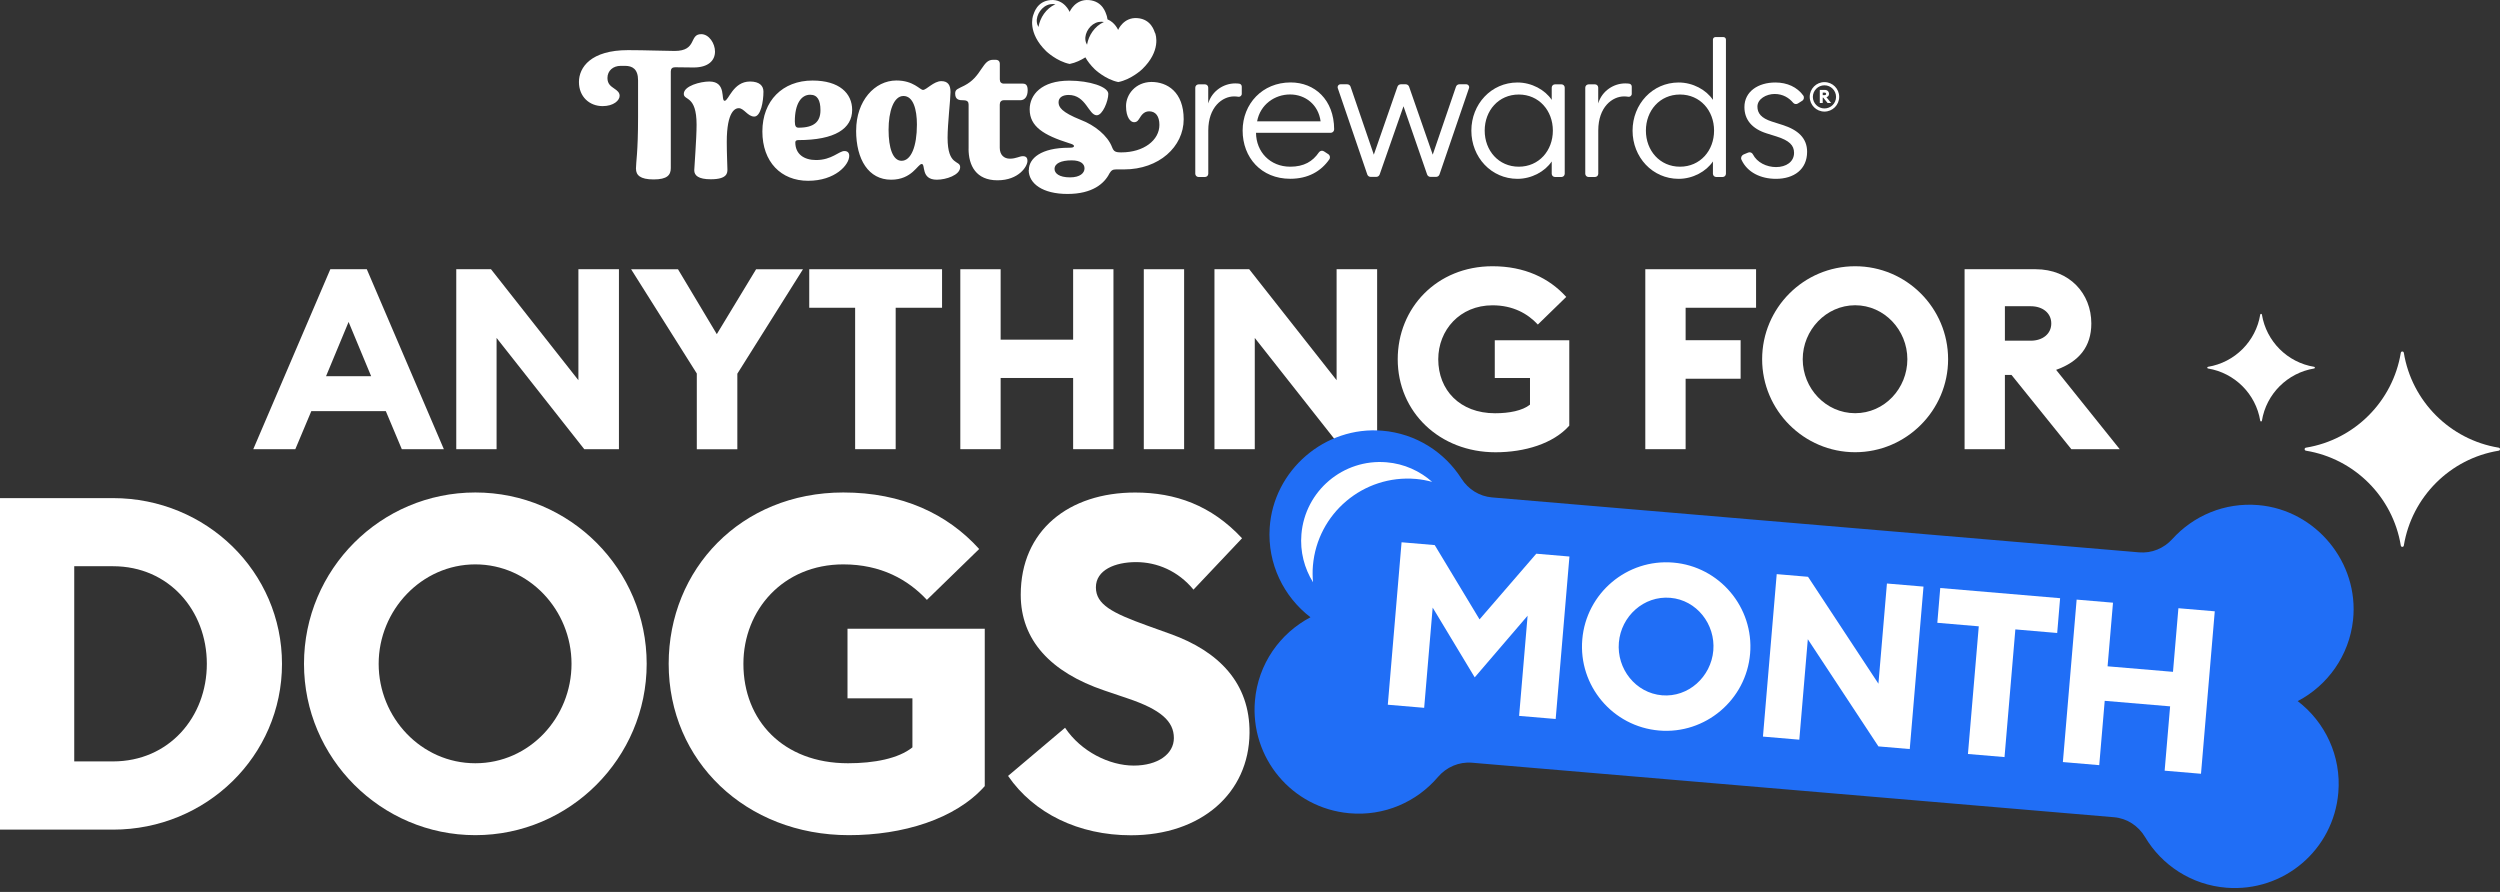
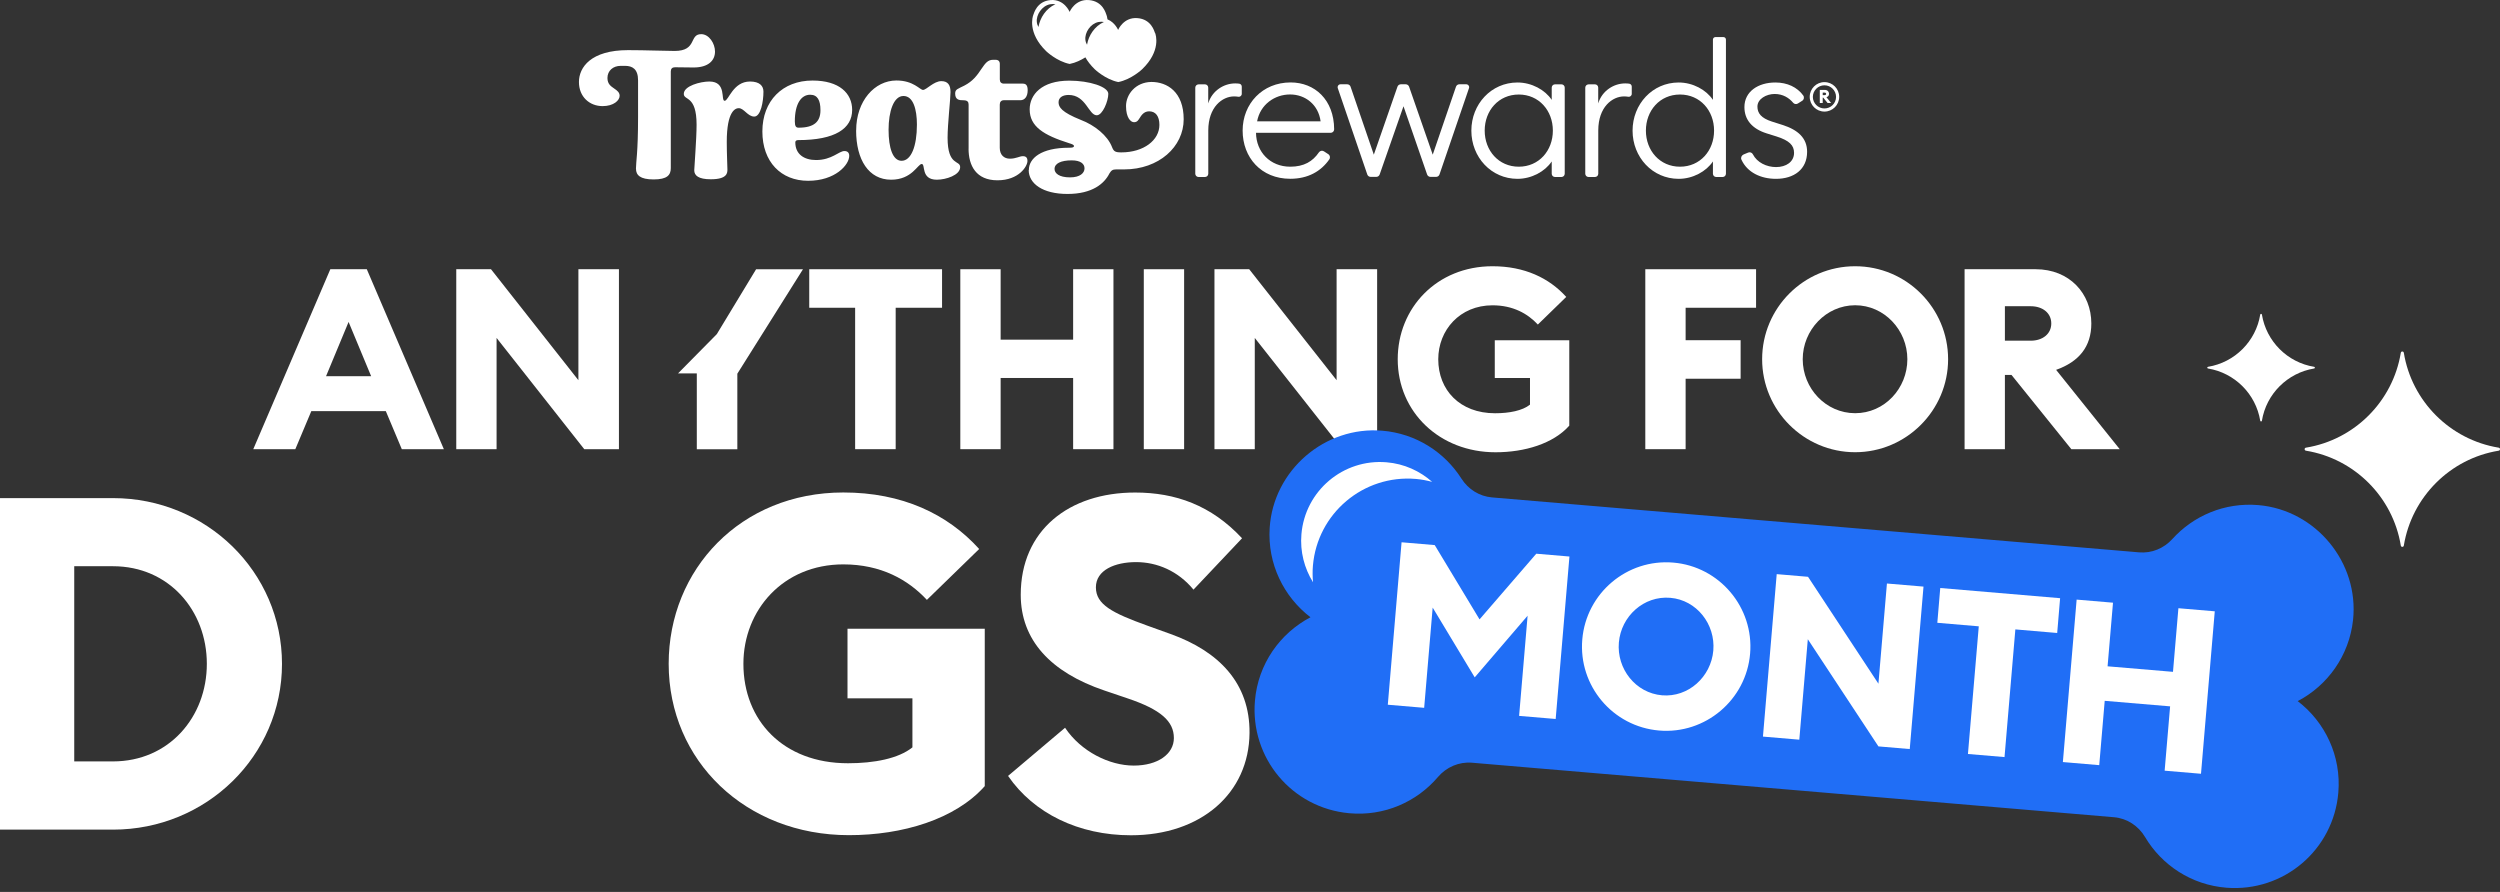
<svg xmlns="http://www.w3.org/2000/svg" width="597" height="213" viewBox="0 0 597 213" fill="none">
  <rect x="0" y="0" width="597" height="213" fill="#333333" stroke="none" />
  <path d="M78.883 64.29H87.592L105.993 107.264H95.951L92.134 98.18H74.341L70.524 107.264H60.482L78.883 64.29ZM88.627 89.834L83.244 76.881L77.861 89.834H88.627Z" fill="white" />
  <path d="M139.52 107.264L118.583 80.698V107.264H108.956V64.29H117.25L138.122 90.791V64.29H147.802V107.264H139.507H139.52Z" fill="white" />
-   <path d="M166.384 89.174L150.713 64.303H161.907L171.172 79.793L180.553 64.303H191.746L176.076 89.239V107.277H166.397V89.187L166.384 89.174Z" fill="white" />
+   <path d="M166.384 89.174H161.907L171.172 79.793L180.553 64.303H191.746L176.076 89.239V107.277H166.397V89.187L166.384 89.174Z" fill="white" />
  <path d="M204.207 73.491H193.247V64.29H224.963V73.491H213.886V107.264H204.207V73.491Z" fill="white" />
  <path d="M229.324 64.29H238.952V81.112H256.265V64.29H265.893V107.264H256.265V90.261H238.952V107.264H229.324V64.29Z" fill="white" />
  <path d="M273.139 64.29H282.767V107.264H273.139V64.29Z" fill="white" />
  <path d="M320.577 107.264L299.64 80.698V107.264H290.013V64.29H298.307L319.18 90.791V64.29H328.859V107.264H320.564H320.577Z" fill="white" />
  <path d="M333.776 85.784C333.776 73.555 343.093 63.579 356.408 63.579C364.03 63.579 369.905 66.361 374.019 70.903L367.239 77.502C364.819 74.901 361.312 72.908 356.408 72.908C348.605 72.908 343.455 78.835 343.455 85.797C343.455 93.121 348.592 98.685 357.016 98.685C360.407 98.685 363.551 98.077 365.363 96.627V90.274H356.952V81.255H374.744V101.648C370.927 105.944 364.094 108.002 357.133 108.002C343.753 108.002 333.776 98.374 333.776 85.797V85.784Z" fill="white" />
  <path d="M392.899 64.29H419.348V73.491H402.526V81.242H415.66V90.442H402.526V107.264H392.899V64.29Z" fill="white" />
  <path d="M420.798 85.784C420.798 73.555 430.723 63.579 443.003 63.579C455.283 63.579 465.208 73.568 465.208 85.784C465.208 97.999 455.218 107.989 443.003 107.989C430.788 107.989 420.798 97.999 420.798 85.784ZM455.477 85.784C455.477 78.822 449.965 72.895 443.016 72.895C436.067 72.895 430.49 78.822 430.49 85.784C430.49 92.746 436.002 98.672 443.016 98.672C450.029 98.672 455.477 92.746 455.477 85.784Z" fill="white" />
  <path d="M469.155 64.29H486.094C494.207 64.29 499.409 70.1 499.409 77.243C499.409 82.808 496.446 86.379 490.998 88.32L506.19 107.264H494.634L480.348 89.536H478.77V107.264H469.142V64.29H469.155ZM484.942 81.358C487.789 81.358 489.846 79.728 489.846 77.243C489.846 74.759 487.789 73.128 484.942 73.128H478.77V81.358H484.942Z" fill="white" />
  <path d="M0 118.949H26.98C49.276 118.949 67.34 136.56 67.34 158.533C67.34 180.505 49.276 198.116 26.98 198.116H0V118.949ZM26.98 181.825C40.36 181.825 49.392 171.227 49.392 158.52C49.392 145.813 40.36 135.215 26.98 135.215H17.728V181.825H26.98Z" fill="white" />
-   <path d="M72.594 158.52C72.594 135.991 90.878 117.603 113.51 117.603C136.142 117.603 154.427 136.004 154.427 158.52C154.427 181.036 136.026 199.436 113.51 199.436C90.995 199.436 72.594 181.036 72.594 158.52ZM136.479 158.52C136.479 145.696 126.334 134.775 113.51 134.775C100.687 134.775 90.425 145.696 90.425 158.52C90.425 171.343 100.57 182.265 113.51 182.265C126.45 182.265 136.479 171.343 136.479 158.52Z" fill="white" />
  <path d="M159.68 158.52C159.68 135.991 176.852 117.603 201.386 117.603C215.439 117.603 226.257 122.728 233.827 131.1L221.34 143.251C216.875 138.45 210.418 134.775 201.386 134.775C186.997 134.775 177.525 145.696 177.525 158.52C177.525 172.016 186.997 182.265 202.499 182.265C208.749 182.265 214.546 181.152 217.885 178.473V166.763H202.382V150.148H235.16V187.726C228.133 195.645 215.53 199.436 202.719 199.436C178.081 199.436 159.68 181.708 159.68 158.52Z" fill="white" />
  <path d="M240.737 185.28L254.337 173.789C258.129 179.47 264.935 182.821 270.732 182.821C276.53 182.821 280.321 180.039 280.321 176.248C280.321 172.236 277.202 169.441 269.283 166.776L263.706 164.886C250.882 160.538 243.752 152.839 243.752 142.034C243.752 126.648 255.243 117.616 271.069 117.616C280.657 117.616 289.237 120.631 296.6 128.538L285.005 140.805C281.33 136.341 276.31 134.231 271.289 134.231C266.268 134.231 261.7 136.121 261.7 140.248C261.7 144.376 265.608 146.382 273.967 149.397L279.545 151.403C291.035 155.531 298.502 163.114 298.385 175.044C298.269 189.434 286.791 199.462 270.06 199.462C257.572 199.462 246.871 194.221 240.737 185.306V185.28Z" fill="white" />
  <path d="M548.697 167.423C555.827 163.696 560.99 156.579 561.909 148.038C563.371 134.335 553.019 121.783 539.29 120.618C531.241 119.933 523.775 123.168 518.741 128.732C516.722 130.957 513.811 132.161 510.822 131.902L356.278 118.781C353.289 118.522 350.624 116.853 349.006 114.317C344.982 107.989 338.162 103.537 330.114 102.852C316.384 101.687 304.065 112.311 303.198 126.066C302.655 134.645 306.55 142.513 312.942 147.404C305.67 151.222 300.429 158.546 299.679 167.332C298.514 180.984 308.517 192.94 322.168 194.196C330.541 194.972 338.318 191.491 343.377 185.552C345.396 183.184 348.398 181.877 351.504 182.135L504.817 195.153C507.923 195.412 510.653 197.211 512.245 199.889C516.231 206.592 523.309 211.328 531.694 211.988C545.359 213.049 557.225 202.956 558.389 189.304C559.14 180.518 555.206 172.405 548.684 167.423" fill="#206EF6" />
  <path d="M342.122 145.101L340.091 169.027L331.408 168.29L334.695 129.495L342.614 130.168L353.315 147.909L366.864 132.226L374.783 132.898L371.496 171.693L362.762 170.955L364.793 147.029L352.164 161.755L342.135 145.114L342.122 145.101Z" fill="white" />
  <path d="M377.85 152.697C378.782 141.659 388.513 133.403 399.589 134.348C410.627 135.279 418.87 145.062 417.925 156.1C416.994 167.138 407.211 175.394 396.186 174.449C385.096 173.504 376.905 163.735 377.85 152.697ZM409.139 155.349C409.67 149.061 405.154 143.289 398.878 142.759C392.537 142.215 387.115 147.158 386.585 153.434C386.054 159.71 390.57 165.495 396.898 166.038C403.174 166.569 408.596 161.638 409.139 155.349Z" fill="white" />
  <path d="M448.567 178.24L431.707 152.645L429.675 176.636L420.992 175.898L424.279 137.104L431.758 137.738L448.567 163.269L450.599 139.343L459.334 140.08L456.047 178.875L448.567 178.24Z" fill="white" />
  <path d="M472.52 149.565L462.633 148.724L463.332 140.417L491.955 142.849L491.257 151.157L481.267 150.303L478.679 180.79L469.944 180.052L472.532 149.565H472.52Z" fill="white" />
  <path d="M495.902 143.186L504.585 143.923L503.291 159.115L518.909 160.435L520.203 145.243L528.886 145.981L525.599 184.775L516.917 184.038L518.224 168.678L502.605 167.358L501.298 182.718L492.615 181.98L495.902 143.186Z" fill="white" />
  <path d="M313.525 135.085C314.586 122.585 325.585 113.307 338.098 114.368C339.431 114.485 340.725 114.731 341.993 115.067C339.068 112.479 335.329 110.745 331.123 110.396C320.771 109.516 311.661 117.202 310.781 127.554C310.419 131.747 311.493 135.732 313.551 139.045C313.434 137.751 313.408 136.431 313.525 135.098" fill="white" />
  <path d="M527.269 87.595C533.661 86.547 538.708 81.501 539.743 75.121C539.782 74.888 540.105 74.888 540.144 75.121C541.192 81.513 546.239 86.56 552.619 87.595C552.851 87.634 552.851 87.958 552.619 87.996C546.226 89.045 541.18 94.091 540.144 100.471C540.105 100.704 539.782 100.704 539.743 100.471C538.695 94.078 533.648 89.045 527.269 87.996C527.036 87.958 527.036 87.634 527.269 87.595Z" fill="white" />
  <path d="M550.665 106.902C562.259 105.013 571.408 95.851 573.31 84.257C573.375 83.83 573.97 83.83 574.035 84.257C575.937 95.851 585.086 105 596.68 106.902C597.107 106.967 597.107 107.562 596.68 107.627C585.086 109.516 575.937 118.677 574.035 130.272C573.97 130.699 573.375 130.699 573.31 130.272C571.408 118.677 562.259 109.529 550.665 107.627C550.238 107.562 550.238 106.967 550.665 106.902Z" fill="white" />
  <path d="M151.864 40.312C151.864 38.76 152.369 36.404 152.369 27.942V19.181C152.369 16.477 151.01 15.726 149.263 15.726H148.215C146.417 15.726 145.058 16.878 145.058 18.625C145.058 20.126 145.964 20.63 146.663 21.135C147.413 21.64 147.969 22.093 147.969 22.882C147.969 23.982 146.52 25.341 143.906 25.341C140.749 25.341 138.251 23.089 138.251 19.582C138.251 16.076 141.111 11.973 149.975 11.973C154.181 11.973 158.736 12.168 161.091 12.168C166.551 12.168 164.494 8.156 167.444 8.156C169.346 8.156 170.744 10.408 170.744 12.31C170.744 14.458 169.139 16.114 165.633 16.114C164.028 16.114 162.022 16.063 161.181 16.063C160.534 16.063 160.185 16.412 160.185 17.059V40.144C160.185 41.8 159.331 42.849 156.083 42.849C152.835 42.849 151.877 41.8 151.877 40.299M165.788 40.662C165.788 41.917 166.784 42.81 169.748 42.81C173.707 42.81 173.707 41.257 173.707 40.455C173.707 39.808 173.552 36.65 173.552 33.894C173.552 26.428 175.661 25.832 176.412 25.832C177.667 25.832 178.56 27.838 180.113 27.838C181.665 27.838 182.312 24.279 182.312 21.873C182.312 20.527 181.407 19.466 179.103 19.466C175.04 19.466 173.992 24.073 173.047 24.073C172.051 24.073 173.604 19.466 169.398 19.466C167.25 19.466 163.291 20.514 163.291 22.416C163.291 24.073 166.344 22.662 166.344 29.779C166.344 33.182 165.788 39.989 165.788 40.649M195.925 26.337C195.925 29.041 194.424 30.491 190.711 30.491C190.115 30.491 189.805 30.193 189.805 28.99C189.805 24.732 191.358 22.623 193.467 22.623C195.214 22.623 195.925 23.93 195.925 26.324M182.054 31.397C182.054 38.656 186.505 43.172 192.975 43.172C199.445 43.172 202.797 39.368 202.797 37.22C202.797 36.469 202.395 36.068 201.645 36.068C200.338 36.068 198.643 38.216 194.877 38.216C192.017 38.216 189.921 36.819 189.921 34.011C189.921 33.661 190.128 33.454 190.62 33.454C199.432 33.454 203.495 30.698 203.495 26.246C203.495 22.287 200.441 19.233 194.023 19.233C186.867 19.233 182.054 24.085 182.054 31.397ZM218.959 29.74C218.959 34.994 217.561 38.397 215.297 38.397C213.2 38.397 212.191 35.343 212.191 30.983C212.191 26.622 213.394 22.921 215.75 22.921C218.105 22.921 218.959 26.182 218.959 29.727M204.44 31.138C204.44 38.151 207.442 42.913 212.799 42.913C217.807 42.913 219.153 39.161 220.11 39.161C221.068 39.161 219.813 42.913 223.721 42.913C225.92 42.913 229.285 41.813 229.285 39.911C229.285 38.164 226.283 39.756 226.283 32.898C226.283 29.598 226.982 23.633 226.982 21.976C226.982 20.32 226.373 19.375 224.782 19.375C222.983 19.375 221.223 21.472 220.421 21.472C219.67 21.472 218.169 19.22 214.067 19.22C208.852 19.22 204.453 24.124 204.453 31.138M231.291 35.499C231.291 39.549 233.089 43.056 238.201 43.056C243.312 43.056 245.356 39.704 245.356 38.449C245.356 37.647 245.007 37.297 244.257 37.297C243.454 37.297 242.652 37.892 241.151 37.892C239.805 37.892 238.744 37.038 238.744 35.291V24.978C238.744 24.331 239.093 23.93 239.74 23.93H243.7C244.645 23.93 245.408 23.128 245.408 21.575C245.408 20.527 245.111 19.971 244.257 19.971H239.753C239.106 19.971 238.757 19.621 238.757 18.974V15.273C238.757 14.626 238.408 14.277 237.709 14.277H237.152C235.845 14.277 235.25 15.183 234.448 16.334C233.296 18.081 232.3 19.388 230.294 20.436C228.741 21.239 228.094 21.29 228.094 22.338C228.094 23.84 229.052 23.943 230.048 23.943C231.045 23.943 231.303 24.344 231.303 24.991V35.511M258.982 40.209C258.982 41.309 257.934 42.357 255.527 42.357C252.875 42.357 251.826 41.36 251.826 40.351C251.826 39.044 253.327 38.294 255.928 38.294C258.076 38.294 258.982 39.148 258.982 40.196M245.654 40.61C245.654 43.819 248.954 46.316 254.919 46.316C260.884 46.316 263.731 43.819 264.935 41.412C265.388 40.662 265.737 40.455 266.539 40.455H268.441C276.749 40.455 282.663 35.046 282.663 28.485C282.663 21.924 278.703 19.569 274.95 19.569C271.146 19.621 268.894 22.572 268.894 25.328C268.894 28.084 269.994 29.184 270.797 29.184C271.599 29.184 271.845 28.64 272.155 28.187C272.453 27.735 273.061 26.583 274.407 26.583C275.96 26.583 276.865 27.735 276.865 29.831C276.865 33.441 273.165 36.391 267.756 36.391C266.306 36.391 265.957 36.146 265.556 35.136C264.508 32.38 261.402 29.883 258.089 28.627C253.483 26.777 252.784 25.574 252.784 24.422C252.784 23.27 253.78 22.675 255.191 22.675C259.345 22.675 259.953 27.527 261.907 27.527C263.304 27.527 264.663 24.124 264.663 22.416C264.663 20.708 260.16 19.259 255.346 19.259C248.734 19.259 245.887 22.61 245.887 26.117C245.887 30.219 249.238 32.276 255.256 34.179C256.058 34.425 256.459 34.58 256.459 34.877C256.459 35.175 256.161 35.279 255.256 35.279C248.591 35.279 245.693 37.828 245.693 40.584" fill="white" />
  <path d="M275.805 7.859C275.649 7.496 274.964 4.598 271.625 4.326C268.287 4.054 267.005 7.147 267.005 7.147C267.005 7.147 266.268 5.348 264.469 4.624C264.405 4.041 264.262 3.666 264.223 3.563C264.068 3.2 263.395 0.302 260.044 0.017C256.705 -0.255 255.424 2.838 255.424 2.838C255.424 2.838 254.169 -0.255 250.869 0.017C247.582 0.302 246.91 3.2 246.754 3.563C246.599 3.925 245.305 7.82 249.834 12.232C249.834 12.232 252.357 14.652 255.437 15.273C256.873 14.989 258.18 14.329 259.19 13.695C259.694 14.6 260.419 15.558 261.441 16.554C261.441 16.554 263.965 18.974 267.044 19.595C270.163 18.987 272.725 16.554 272.725 16.554C277.319 12.155 275.999 8.247 275.844 7.884M252.008 1.026C249.782 2.023 248.359 4.261 247.996 6.409C247.996 6.435 248.009 6.461 248.009 6.487C247.789 6.138 247.647 5.736 247.595 5.284C247.401 3.524 248.812 1.414 250.714 1.026C251.193 0.936 251.659 0.936 252.099 1.026C252.073 1.026 252.034 1.026 252.008 1.039M263.602 5.258C261.377 6.254 259.953 8.493 259.591 10.641C259.591 10.667 259.604 10.693 259.604 10.718C259.384 10.369 259.241 9.968 259.19 9.515C258.996 7.768 260.406 5.646 262.308 5.258C262.787 5.167 263.253 5.167 263.693 5.258C263.667 5.258 263.628 5.258 263.602 5.258Z" fill="white" />
  <path d="M286.196 20.139H287.748C288.175 20.139 288.525 20.488 288.525 20.915V24.694C289.456 21.601 292.329 19.919 294.943 19.919C295.28 19.919 295.603 19.932 295.939 19.983C296.289 20.035 296.535 20.333 296.535 20.682V22.403C296.535 22.856 296.134 23.18 295.694 23.102C295.37 23.05 295.034 23.024 294.684 23.024C291.941 23.024 288.538 25.496 288.538 31.164V41.49C288.538 41.917 288.188 42.266 287.761 42.266H286.209C285.781 42.266 285.432 41.917 285.432 41.49V20.928C285.432 20.501 285.781 20.152 286.209 20.152" fill="white" />
  <path d="M308.193 19.686C301.477 19.686 296.741 24.771 296.741 31.189C296.741 37.608 301.167 42.693 308.103 42.693C312.347 42.693 315.453 40.92 317.445 38.048C317.717 37.647 317.614 37.09 317.199 36.819L316.151 36.133C315.75 35.874 315.22 35.99 314.948 36.391C313.473 38.552 311.389 39.808 308.116 39.808C303.302 39.808 299.976 36.275 299.937 31.72H317.756C318.222 31.72 318.597 31.345 318.597 30.879C318.558 23.801 313.951 19.686 308.206 19.686M300.196 28.977C300.947 24.952 304.402 22.558 308.064 22.558C311.726 22.558 314.831 24.991 315.362 28.977H300.196Z" fill="white" />
  <path d="M335.148 25.392L329.467 41.658C329.351 42.007 329.014 42.24 328.652 42.24H327.319C326.944 42.24 326.62 42.007 326.504 41.658L319.465 21.058C319.309 20.605 319.646 20.126 320.124 20.126H321.703C322.078 20.126 322.402 20.359 322.518 20.708L328.07 36.935L333.712 20.708C333.828 20.359 334.164 20.126 334.527 20.126H335.678C336.041 20.126 336.377 20.359 336.494 20.708L342.136 36.935L347.687 20.708C347.803 20.359 348.14 20.126 348.502 20.126H350.132C350.611 20.126 350.961 20.605 350.792 21.058L343.753 41.658C343.637 42.007 343.3 42.24 342.938 42.24H341.605C341.243 42.24 340.906 42.007 340.79 41.658L335.161 25.392H335.148Z" fill="white" />
  <path d="M372.881 20.139H371.328C370.901 20.139 370.551 20.488 370.551 20.915V23.852C368.96 21.459 365.777 19.699 362.373 19.699C356.097 19.699 351.361 24.875 351.361 31.203C351.361 37.53 356.097 42.706 362.373 42.706C365.777 42.706 368.96 40.933 370.551 38.553V41.49C370.551 41.917 370.901 42.266 371.328 42.266H372.881C373.308 42.266 373.657 41.917 373.657 41.49V20.915C373.657 20.488 373.308 20.139 372.881 20.139ZM362.684 39.808C357.87 39.808 354.545 35.964 354.545 31.19C354.545 26.415 357.857 22.572 362.684 22.572C367.511 22.572 370.823 26.415 370.823 31.19C370.823 35.964 367.511 39.808 362.684 39.808Z" fill="white" />
  <path d="M379.325 20.139H380.878C381.305 20.139 381.654 20.488 381.654 20.915V24.694C382.586 21.601 385.459 19.919 388.072 19.919C388.409 19.919 388.732 19.932 389.069 19.983C389.418 20.035 389.664 20.333 389.664 20.682V22.403C389.664 22.856 389.263 23.18 388.823 23.102C388.5 23.05 388.163 23.024 387.814 23.024C385.07 23.024 381.667 25.496 381.667 31.164V41.49C381.667 41.917 381.318 42.266 380.891 42.266H379.338C378.911 42.266 378.562 41.917 378.562 41.49V20.928C378.562 20.501 378.911 20.152 379.338 20.152" fill="white" />
  <path d="M411.558 8.855H409.643C409.32 8.855 409.048 9.114 409.048 9.45V23.852C407.456 21.459 404.273 19.699 400.87 19.699C394.594 19.699 389.858 24.875 389.858 31.203C389.858 37.53 394.594 42.706 400.87 42.706C404.273 42.706 407.456 40.933 409.048 38.552V41.49C409.048 41.917 409.397 42.266 409.824 42.266H411.377C411.804 42.266 412.154 41.917 412.154 41.49V9.45C412.154 9.127 411.895 8.855 411.558 8.855ZM401.18 39.808C396.367 39.808 393.041 35.964 393.041 31.19C393.041 26.415 396.354 22.572 401.18 22.572C406.007 22.572 409.32 26.415 409.32 31.19C409.32 35.964 406.007 39.808 401.18 39.808Z" fill="white" />
  <path d="M416.282 36.922L417.472 36.43C417.899 36.262 418.378 36.43 418.585 36.844C419.582 38.811 421.872 39.898 424.124 39.898C426.518 39.898 428.42 38.656 428.42 36.495C428.42 34.722 427.32 33.571 424.266 32.6L421.872 31.849C418.378 30.75 416.567 28.576 416.567 25.574C416.567 21.86 419.84 19.699 423.955 19.699C426.815 19.699 429.157 20.812 430.607 22.791C430.904 23.206 430.801 23.788 430.374 24.06L429.326 24.72C428.963 24.952 428.471 24.875 428.2 24.538C427.242 23.387 425.78 22.442 423.787 22.442C421.794 22.442 419.672 23.633 419.672 25.444C419.672 26.997 420.513 28.188 423.127 29.029L425.651 29.831C429.403 31.021 431.538 33.014 431.538 36.249C431.538 40.455 428.394 42.706 424.111 42.706C420.462 42.706 417.252 41.179 415.855 38.125C415.648 37.672 415.855 37.142 416.308 36.948" fill="white" />
  <path d="M435.679 19.608C433.738 19.608 432.16 21.187 432.16 23.128C432.16 25.069 433.738 26.648 435.679 26.648C437.62 26.648 439.199 25.069 439.199 23.128C439.199 21.187 437.62 19.608 435.679 19.608ZM435.679 25.897C434.152 25.897 432.91 24.655 432.91 23.141C432.91 21.627 434.152 20.372 435.679 20.372C437.206 20.372 438.449 21.614 438.449 23.141C438.449 24.668 437.206 25.897 435.679 25.897Z" fill="white" />
  <path d="M436.158 23.218C436.559 23.076 436.766 22.817 436.766 22.416C436.766 21.899 436.391 21.472 435.796 21.472H434.566V24.59H435.265V23.309H435.382L436.417 24.59H437.258L436.158 23.218ZM435.718 22.714H435.265V22.119H435.718C435.925 22.119 436.08 22.222 436.08 22.416C436.08 22.61 435.925 22.714 435.718 22.714Z" fill="white" />
</svg>